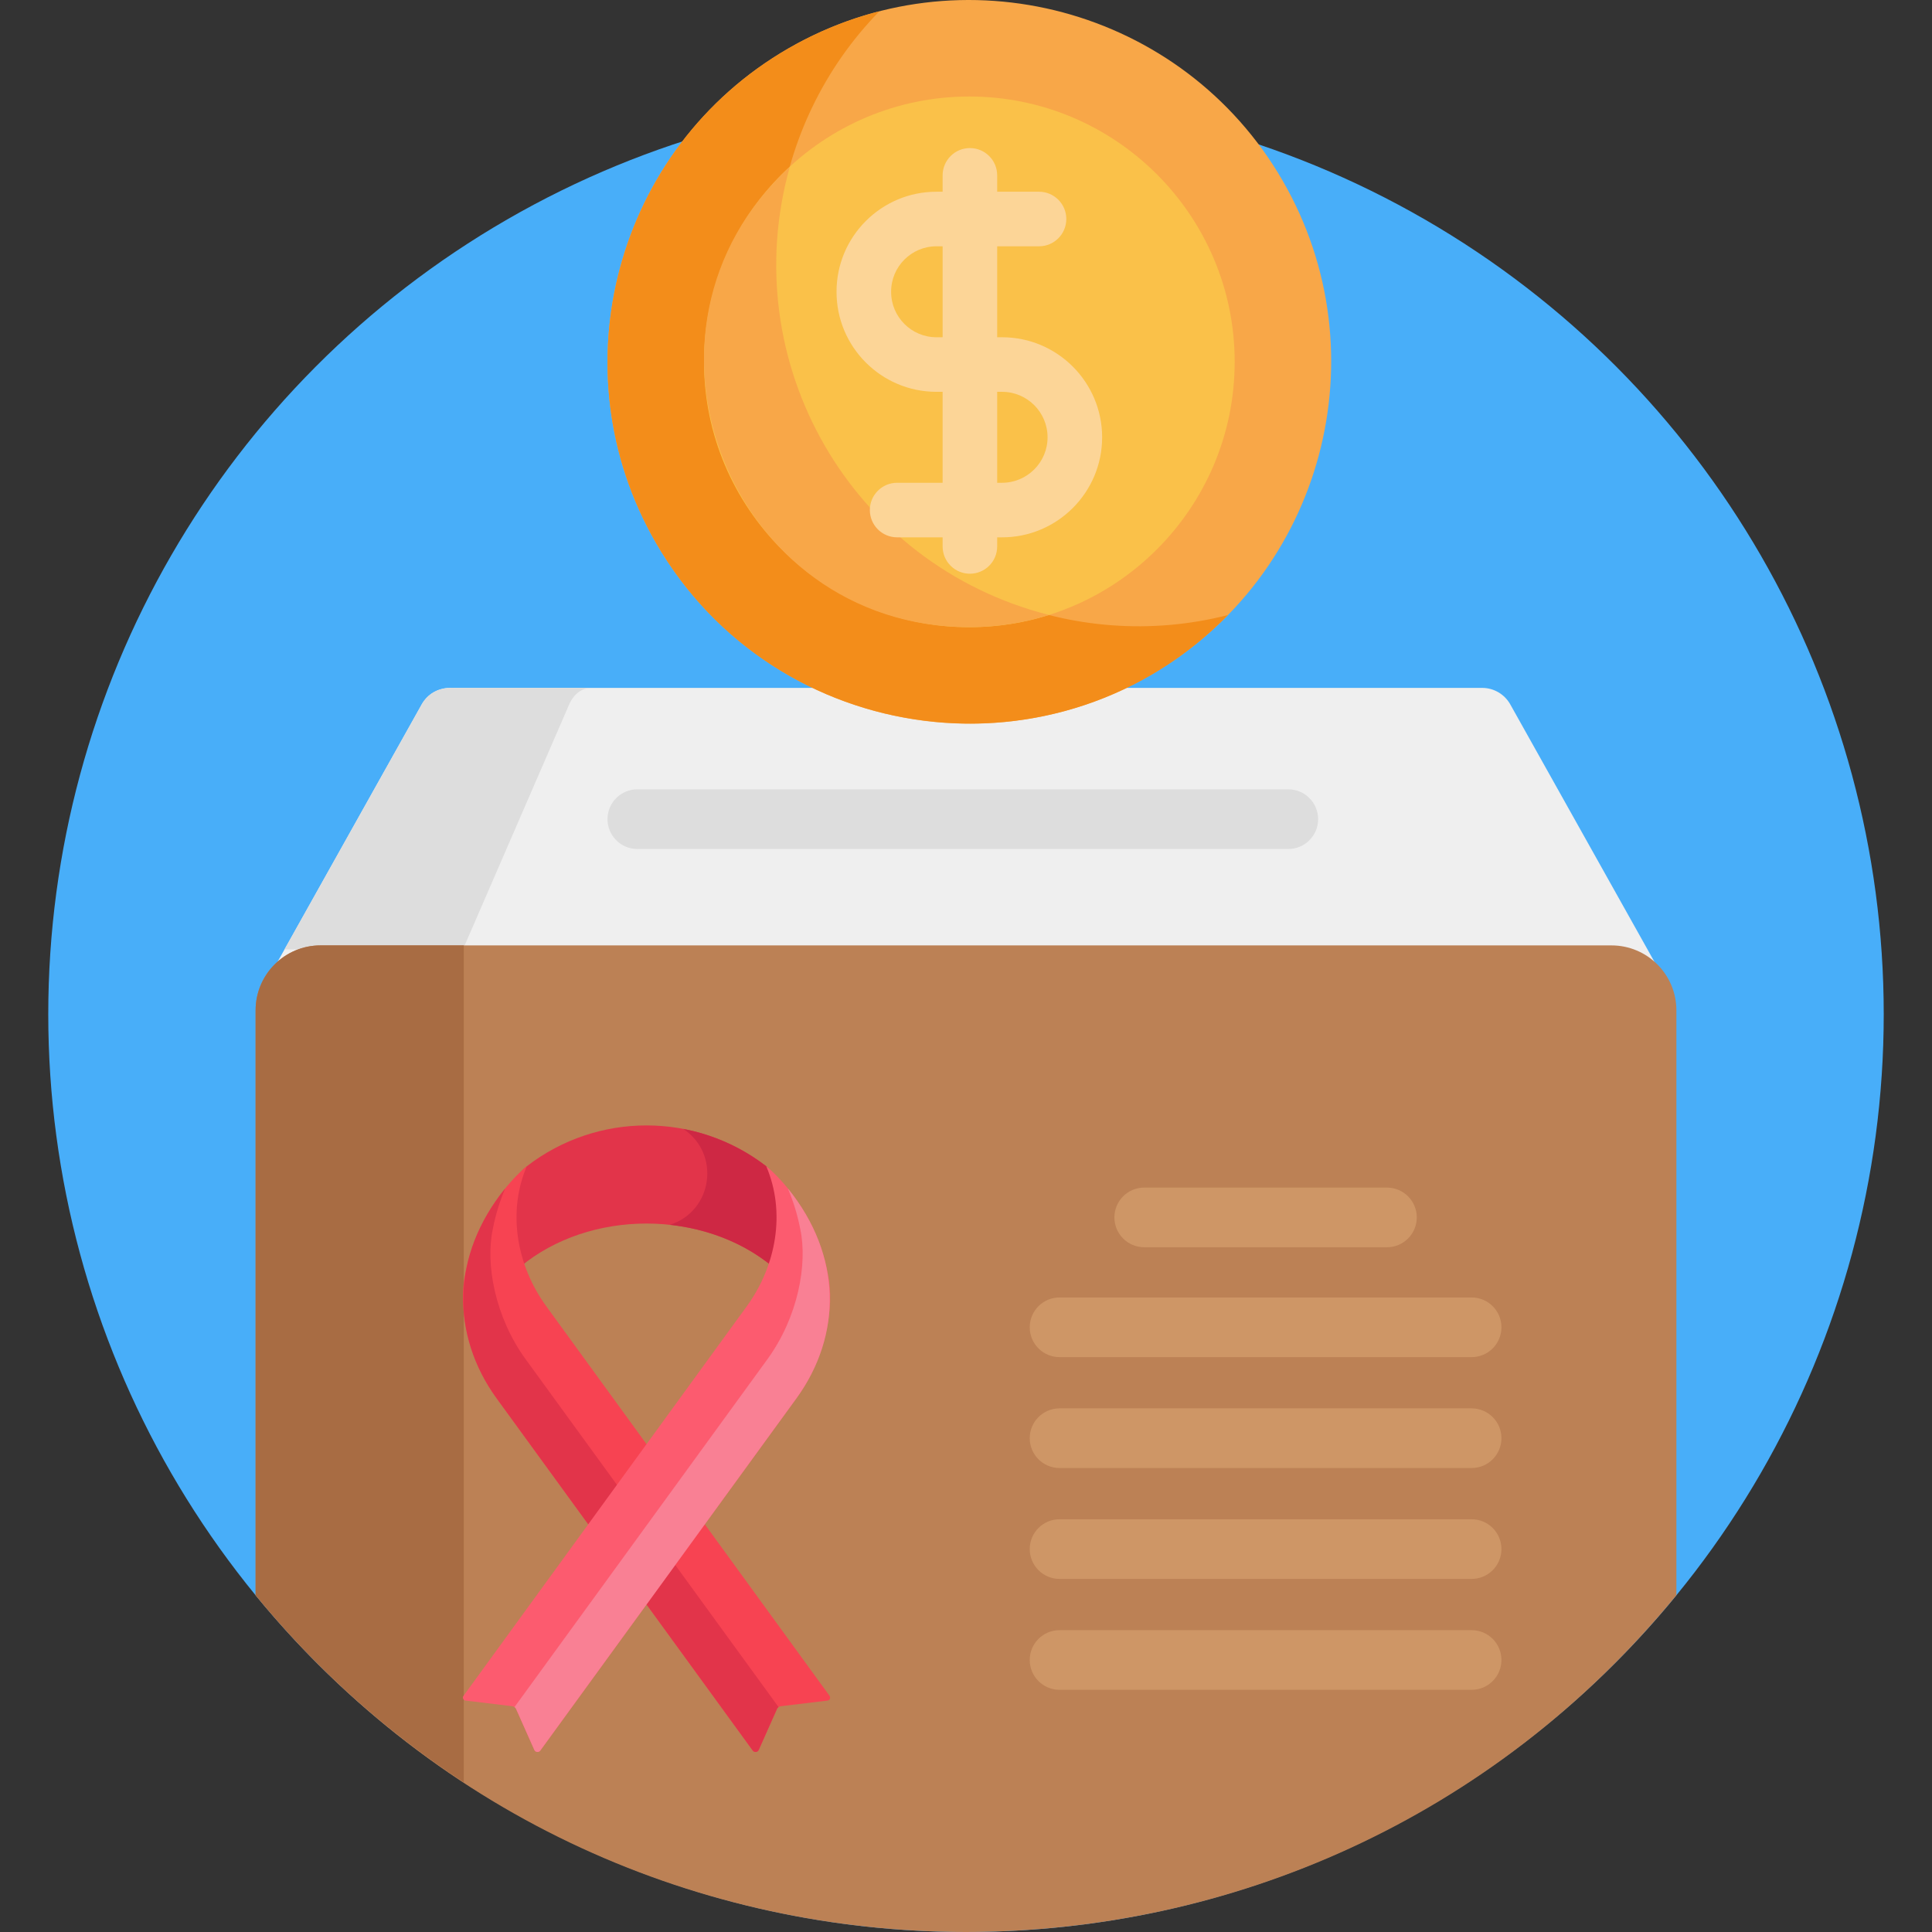
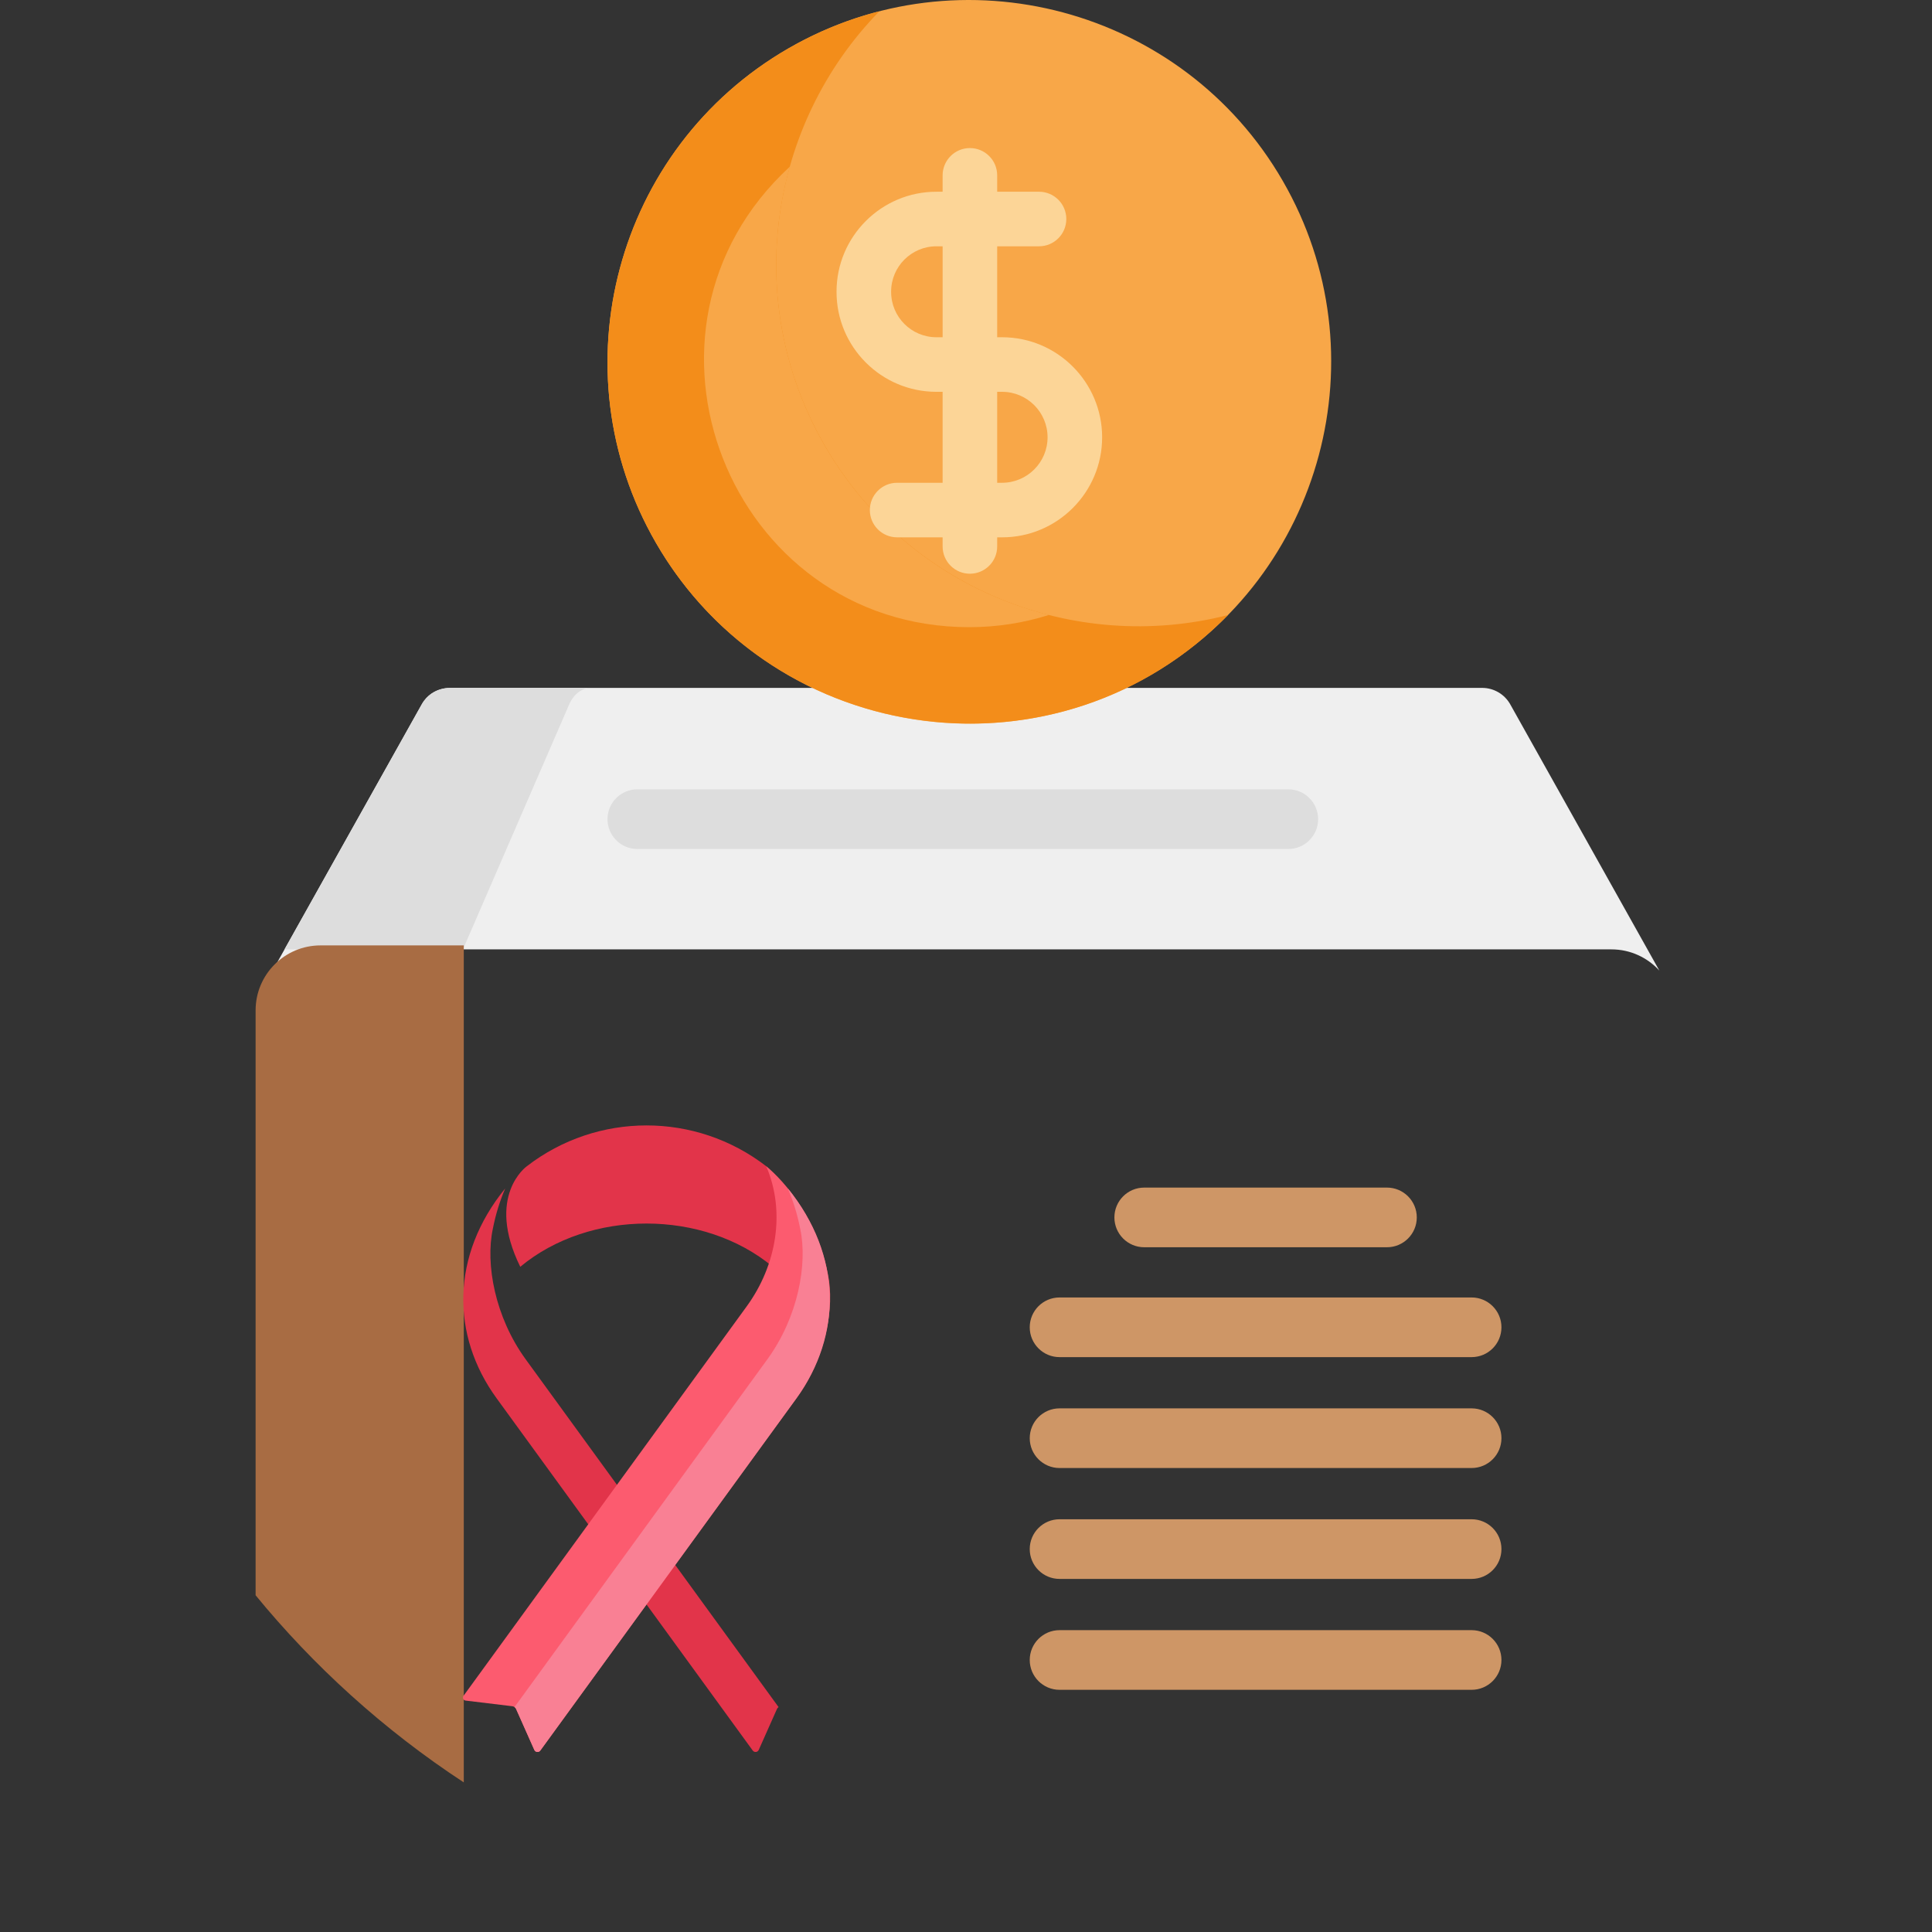
<svg xmlns="http://www.w3.org/2000/svg" version="1.1" id="Capa_1" x="0px" y="0px" viewBox="0 0 512 512" style="enable-background:new 0 0 512 512;" xml:space="preserve">
  <rect x="0" y="0" width="512" height="512" fill="#333333" stroke="none" />
-   <circle style="fill:#48AEF9;" cx="256" cy="268.79" r="243.21" />
  <path style="fill:#EFEFEF;" d="M400.238,186.67c-1.512-2.699-4.364-4.371-7.458-4.371c-28.15,0-248.332,0-273.56,0  c-3.094,0-5.946,1.672-7.458,4.371l-39.508,70.546c3.148-3.446,7.663-5.621,12.698-5.621h51.956c13.367,0,269.441,0,290.14,0  c5.035,0,9.55,2.175,12.698,5.621L400.238,186.67z" />
  <g>
    <path style="fill:#DDDDDD;" d="M111.762,186.67l-36.36,64.925h46.172h1.11l28.159-64.925c1.171-2.699,3.38-4.371,5.776-4.371   c-25.219,0-15.72,0-35.634,0C120.476,182.41,114.717,181.394,111.762,186.67z" />
    <path style="fill:#DDDDDD;" d="M341.412,224.99H168.899c-4.366,0-7.906-3.539-7.906-7.906s3.54-7.906,7.906-7.906h172.512   c4.366,0,7.906,3.539,7.906,7.906C349.317,221.451,345.778,224.99,341.412,224.99z" />
  </g>
-   <path style="fill:#BC8155;" d="M444.261,422.764c0-22.009,0-131.584,0-155.011c0-9.506-7.707-17.212-17.213-17.212  c-20.774,0-276.825,0-290.141,0H84.952c-9.506,0-17.213,7.706-17.213,17.212c0,23.465,0,133.038,0,155.011  C165.218,541.807,346.884,541.683,444.261,422.764z" />
  <path style="fill:#A86C43;" d="M122.906,250.541H84.952c-9.506,0-17.213,7.707-17.213,17.212c0,23.465,0,133.038,0,155.01  c15.224,18.59,33.833,35.611,55.167,49.59C122.906,470.443,122.906,255.202,122.906,250.541z" />
  <g>
    <path style="fill:#CE9666;" d="M389.992,359.653H280.796c-4.366,0-7.906-3.539-7.906-7.906s3.54-7.906,7.906-7.906h109.196   c4.366,0,7.906,3.539,7.906,7.906S394.358,359.653,389.992,359.653z" />
    <path style="fill:#CE9666;" d="M389.992,389.042H280.796c-4.366,0-7.906-3.539-7.906-7.906s3.54-7.906,7.906-7.906h109.196   c4.366,0,7.906,3.539,7.906,7.906C397.898,385.502,394.358,389.042,389.992,389.042z" />
    <path style="fill:#CE9666;" d="M367.556,330.534h-64.323c-4.366,0-7.906-3.539-7.906-7.906s3.54-7.906,7.906-7.906h64.323   c4.366,0,7.906,3.539,7.906,7.906S371.922,330.534,367.556,330.534z" />
    <path style="fill:#CE9666;" d="M389.992,418.43H280.796c-4.366,0-7.906-3.539-7.906-7.906s3.54-7.906,7.906-7.906h109.196   c4.366,0,7.906,3.539,7.906,7.906S394.358,418.43,389.992,418.43z" />
    <path style="fill:#CE9666;" d="M389.992,447.819H280.796c-4.366,0-7.906-3.539-7.906-7.906s3.54-7.906,7.906-7.906h109.196   c4.366,0,7.906,3.539,7.906,7.906C397.898,444.279,394.358,447.819,389.992,447.819z" />
  </g>
  <path style="fill:#F8A748;" d="M304.842,178.955c-45.8,26.443-104.575,10.694-131.018-35.107  c-26.443-45.8-10.694-104.574,35.106-131.017c45.801-26.443,104.575-10.694,131.018,35.106  C366.391,93.738,350.643,152.512,304.842,178.955z" />
  <path style="fill:#F38D1A;" d="M218.534,118.036c-21.973-38.058-14.81-85.072,14.517-115.052  c-8.265,2.117-16.379,5.377-24.121,9.847c-45.8,26.443-61.549,85.217-35.106,131.018c31.625,54.777,107.217,64.519,151.607,19.141  C284.804,173.397,240.507,156.094,218.534,118.036z" />
-   <path style="fill:#FAC149;" d="M256.886,25.576c-38.773,0-70.316,31.544-70.316,70.317s31.544,70.317,70.316,70.317  s70.317-31.544,70.317-70.317S295.659,25.576,256.886,25.576z" />
  <path style="fill:#F8A748;" d="M209.322,44.16c-47.13,43.367-16.068,122.049,47.564,122.049c7.348,0,14.435-1.138,21.098-3.238  C225.599,149.652,194.737,96.094,209.322,44.16z" />
  <path style="fill:#FCD597;" d="M265.565,89.374h-1.3V65.271h11.087c3.993,0,7.231-3.237,7.231-7.231s-3.237-7.231-7.231-7.231  h-11.087V46.47c0-3.994-3.237-7.231-7.231-7.231c-3.993,0-7.231,3.237-7.231,7.231v4.339h-1.646  c-14.592,0-26.464,11.872-26.464,26.463v0.1c0,14.592,11.871,26.463,26.464,26.463h1.646v24.103h-12.052  c-3.993,0-7.231,3.237-7.231,7.231s3.237,7.231,7.231,7.231h12.052v2.41c0,3.994,3.237,7.231,7.231,7.231  c3.993,0,7.231-3.237,7.231-7.231v-2.41h1.3c14.62,0,26.513-11.894,26.513-26.513S280.185,89.374,265.565,89.374z M248.158,89.374  c-6.618,0-12.002-5.384-12.002-12.002v-0.1c0-6.618,5.384-12.002,12.002-12.002h1.646v24.103L248.158,89.374L248.158,89.374z   M265.565,127.939h-1.3v-24.103h1.3c6.645,0,12.052,5.406,12.052,12.052C277.617,122.533,272.211,127.939,265.565,127.939z" />
  <path style="fill:#E2344A;" d="M203.066,309.072L203.066,309.072L203.066,309.072c-18.692-14.43-44.766-14.43-63.458,0l0,0l0,0  c-0.001,0.001-10.995,7.793-1.733,26.641l0,0l0,0c18.393-15.282,48.533-15.282,66.925,0l0,0  C213.404,318.253,203.068,309.075,203.066,309.072z" />
-   <path style="fill:#CE2844;" d="M203.066,309.072L203.066,309.072c-6.622-5.112-14.171-8.403-21.989-9.893  c9.97,6.604,7.818,21.837-3.577,25.412c10.003,1.077,19.664,4.778,27.3,11.122C213.404,318.253,203.068,309.075,203.066,309.072z" />
-   <path style="fill:#F74352;" d="M219.286,450.672c0.605-0.073,0.908-0.769,0.55-1.262l-75.051-103.214  c-7.907-10.873-10.35-25.026-5.176-37.124c0,0-12.692,9.817-16.305,28.431c-1.933,8.934,0.526,22.363,8.291,33.041l67.891,93.367  c0.418,0.575,1.301,0.482,1.59-0.168l4.825-10.843c0.178-0.399,0.552-0.675,0.985-0.728L219.286,450.672z" />
  <path style="fill:#E2344A;" d="M139.301,360.214c-8.1-11.14-10.717-25.216-8.684-34.61c0.764-3.934,1.918-7.486,3.269-10.661  c-14.424,17.738-14.391,38.962-2.292,55.602l67.891,93.367c0.418,0.575,1.301,0.482,1.59-0.168l4.826-10.843  c0.094-0.21,0.244-0.383,0.426-0.51L139.301,360.214z" />
  <path style="fill:#FC5B6F;" d="M123.388,450.672c-0.605-0.073-0.908-0.769-0.55-1.262l75.051-103.214  c7.907-10.873,10.35-25.026,5.176-37.124c0,0,12.692,9.817,16.305,28.431c1.933,8.934-0.526,22.363-8.291,33.041l-67.891,93.367  c-0.418,0.575-1.301,0.482-1.59-0.168l-4.825-10.843c-0.178-0.399-0.552-0.675-0.985-0.728L123.388,450.672z" />
  <path style="fill:#F98094;" d="M203.373,360.214c8.1-11.14,10.717-25.216,8.684-34.61c-0.764-3.934-1.918-7.486-3.269-10.661  c14.424,17.738,14.391,38.962,2.292,55.602l-67.891,93.367c-0.418,0.575-1.301,0.482-1.59-0.168l-4.825-10.843  c-0.094-0.21-0.244-0.383-0.426-0.51L203.373,360.214z" />
  <g>
</g>
  <g>
</g>
  <g>
</g>
  <g>
</g>
  <g>
</g>
  <g>
</g>
  <g>
</g>
  <g>
</g>
  <g>
</g>
  <g>
</g>
  <g>
</g>
  <g>
</g>
  <g>
</g>
  <g>
</g>
  <g>
</g>
</svg>